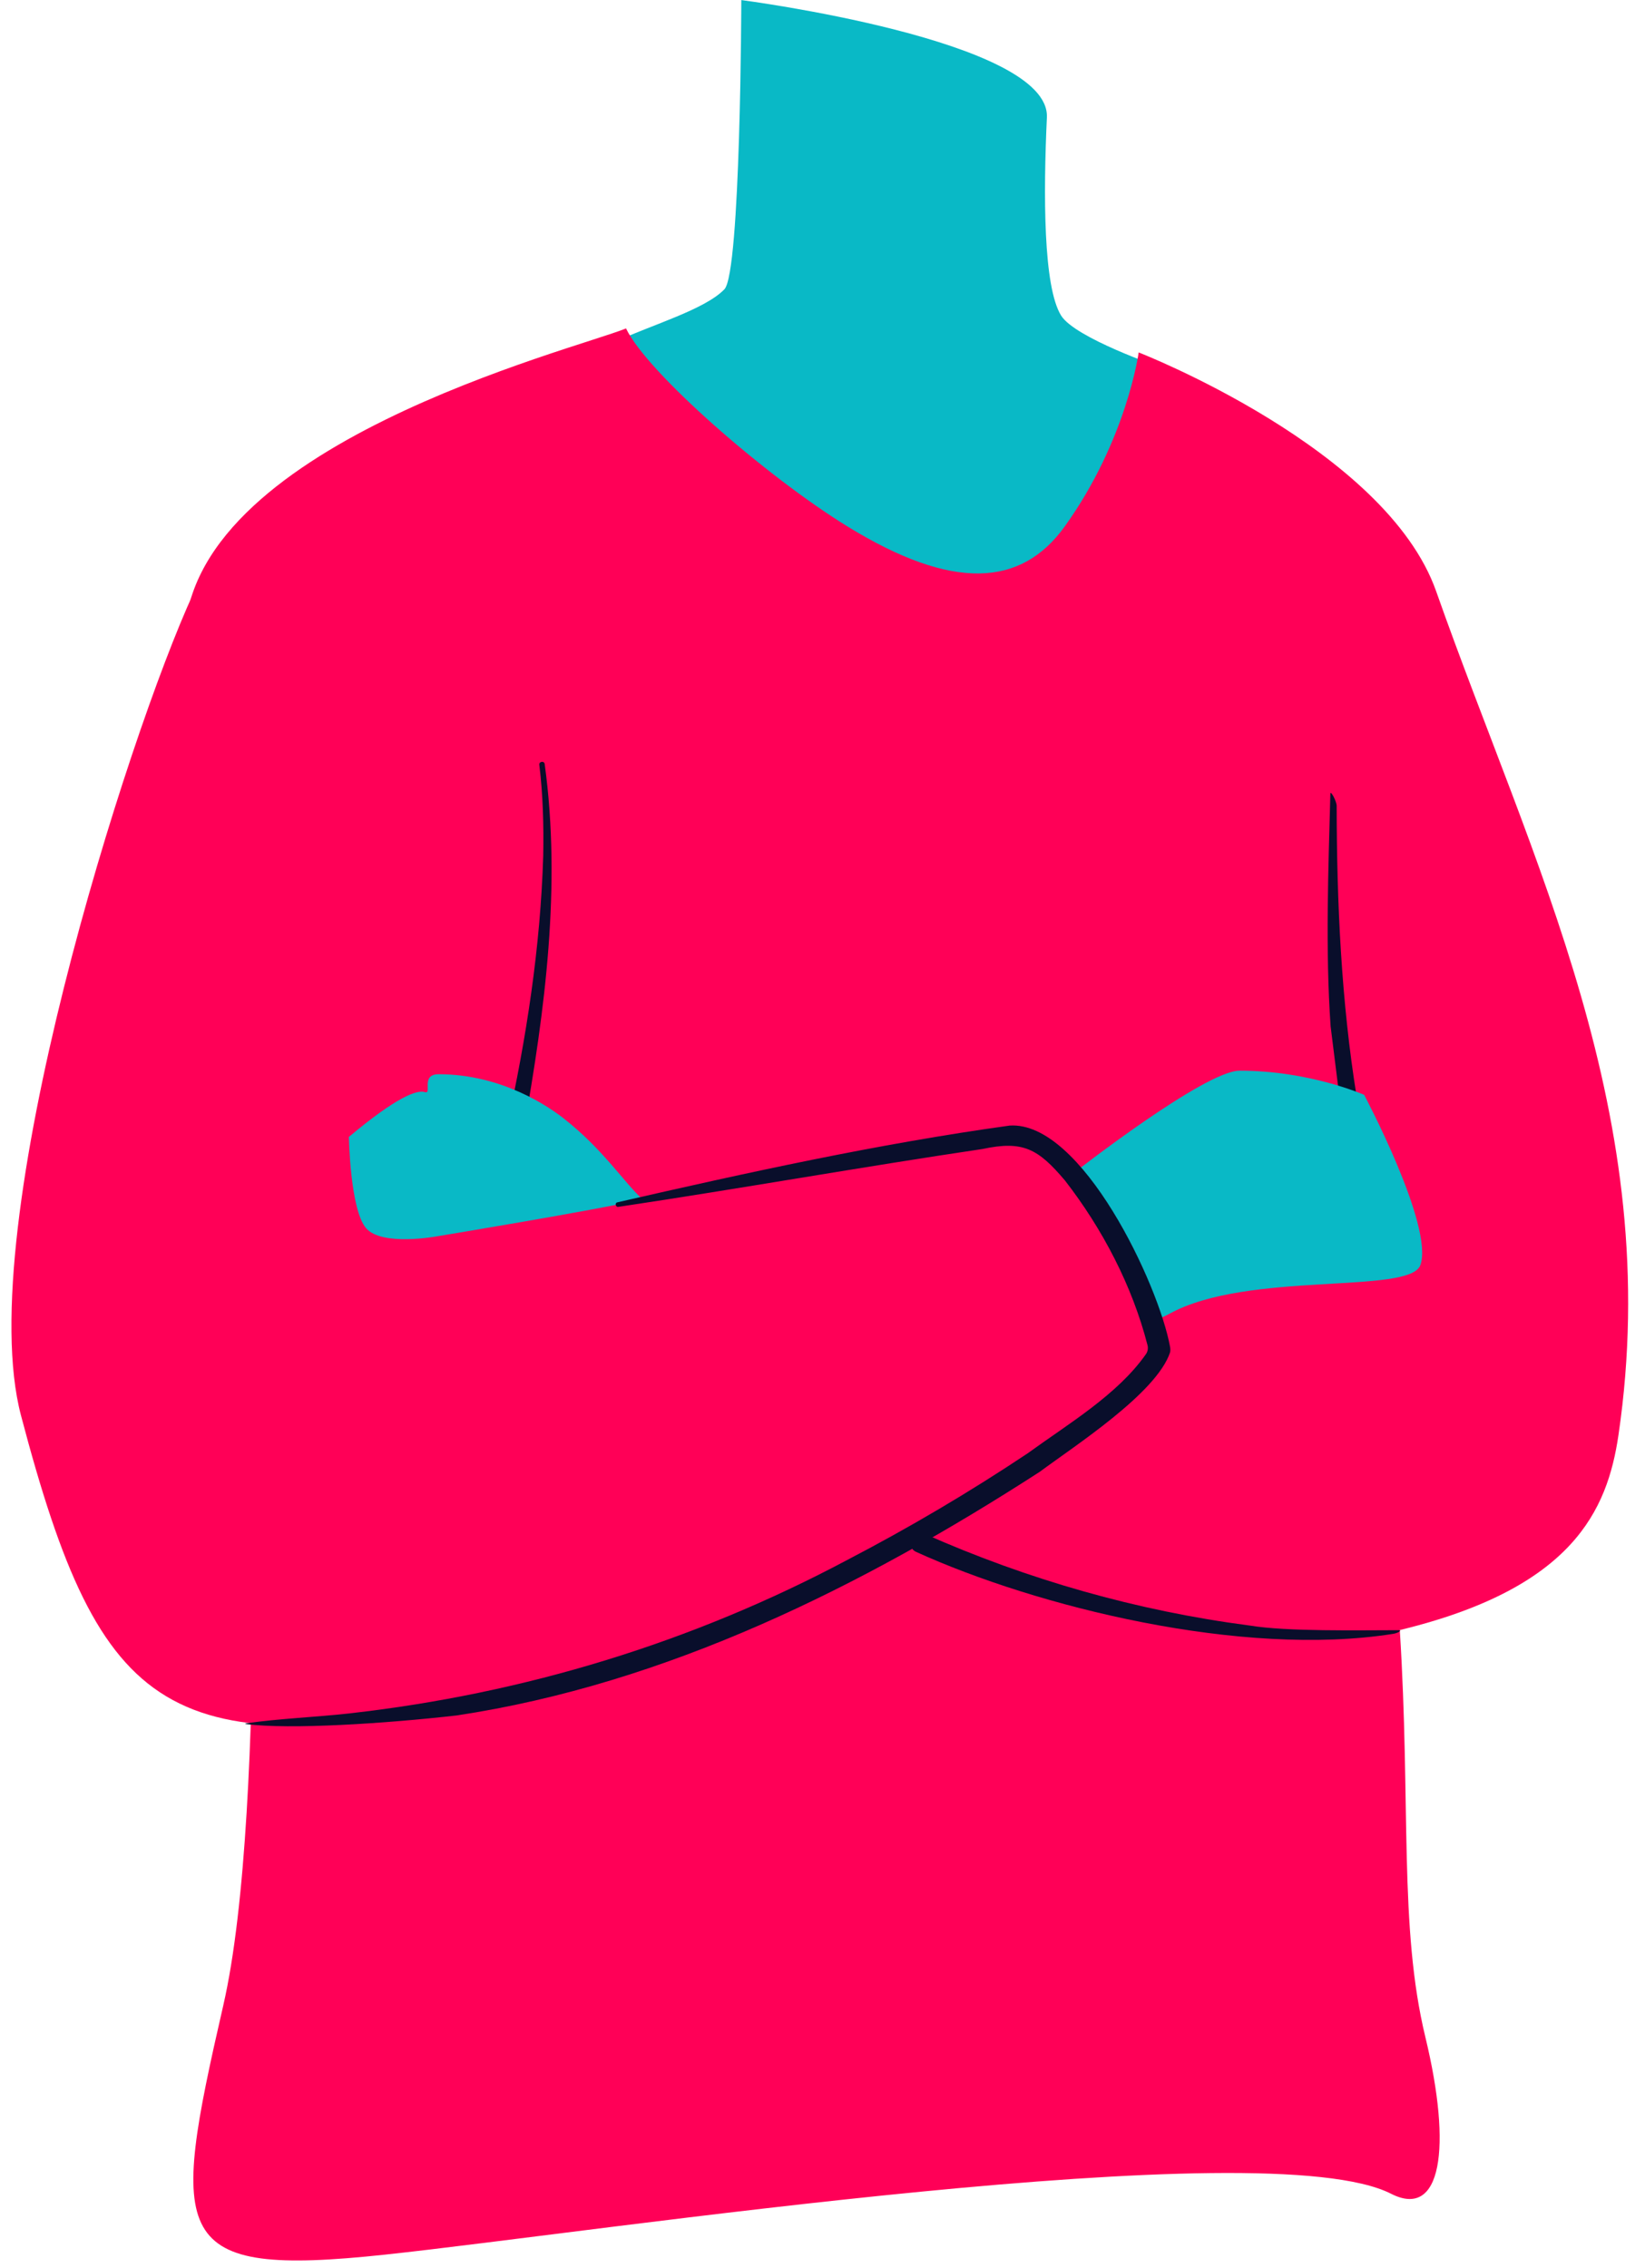
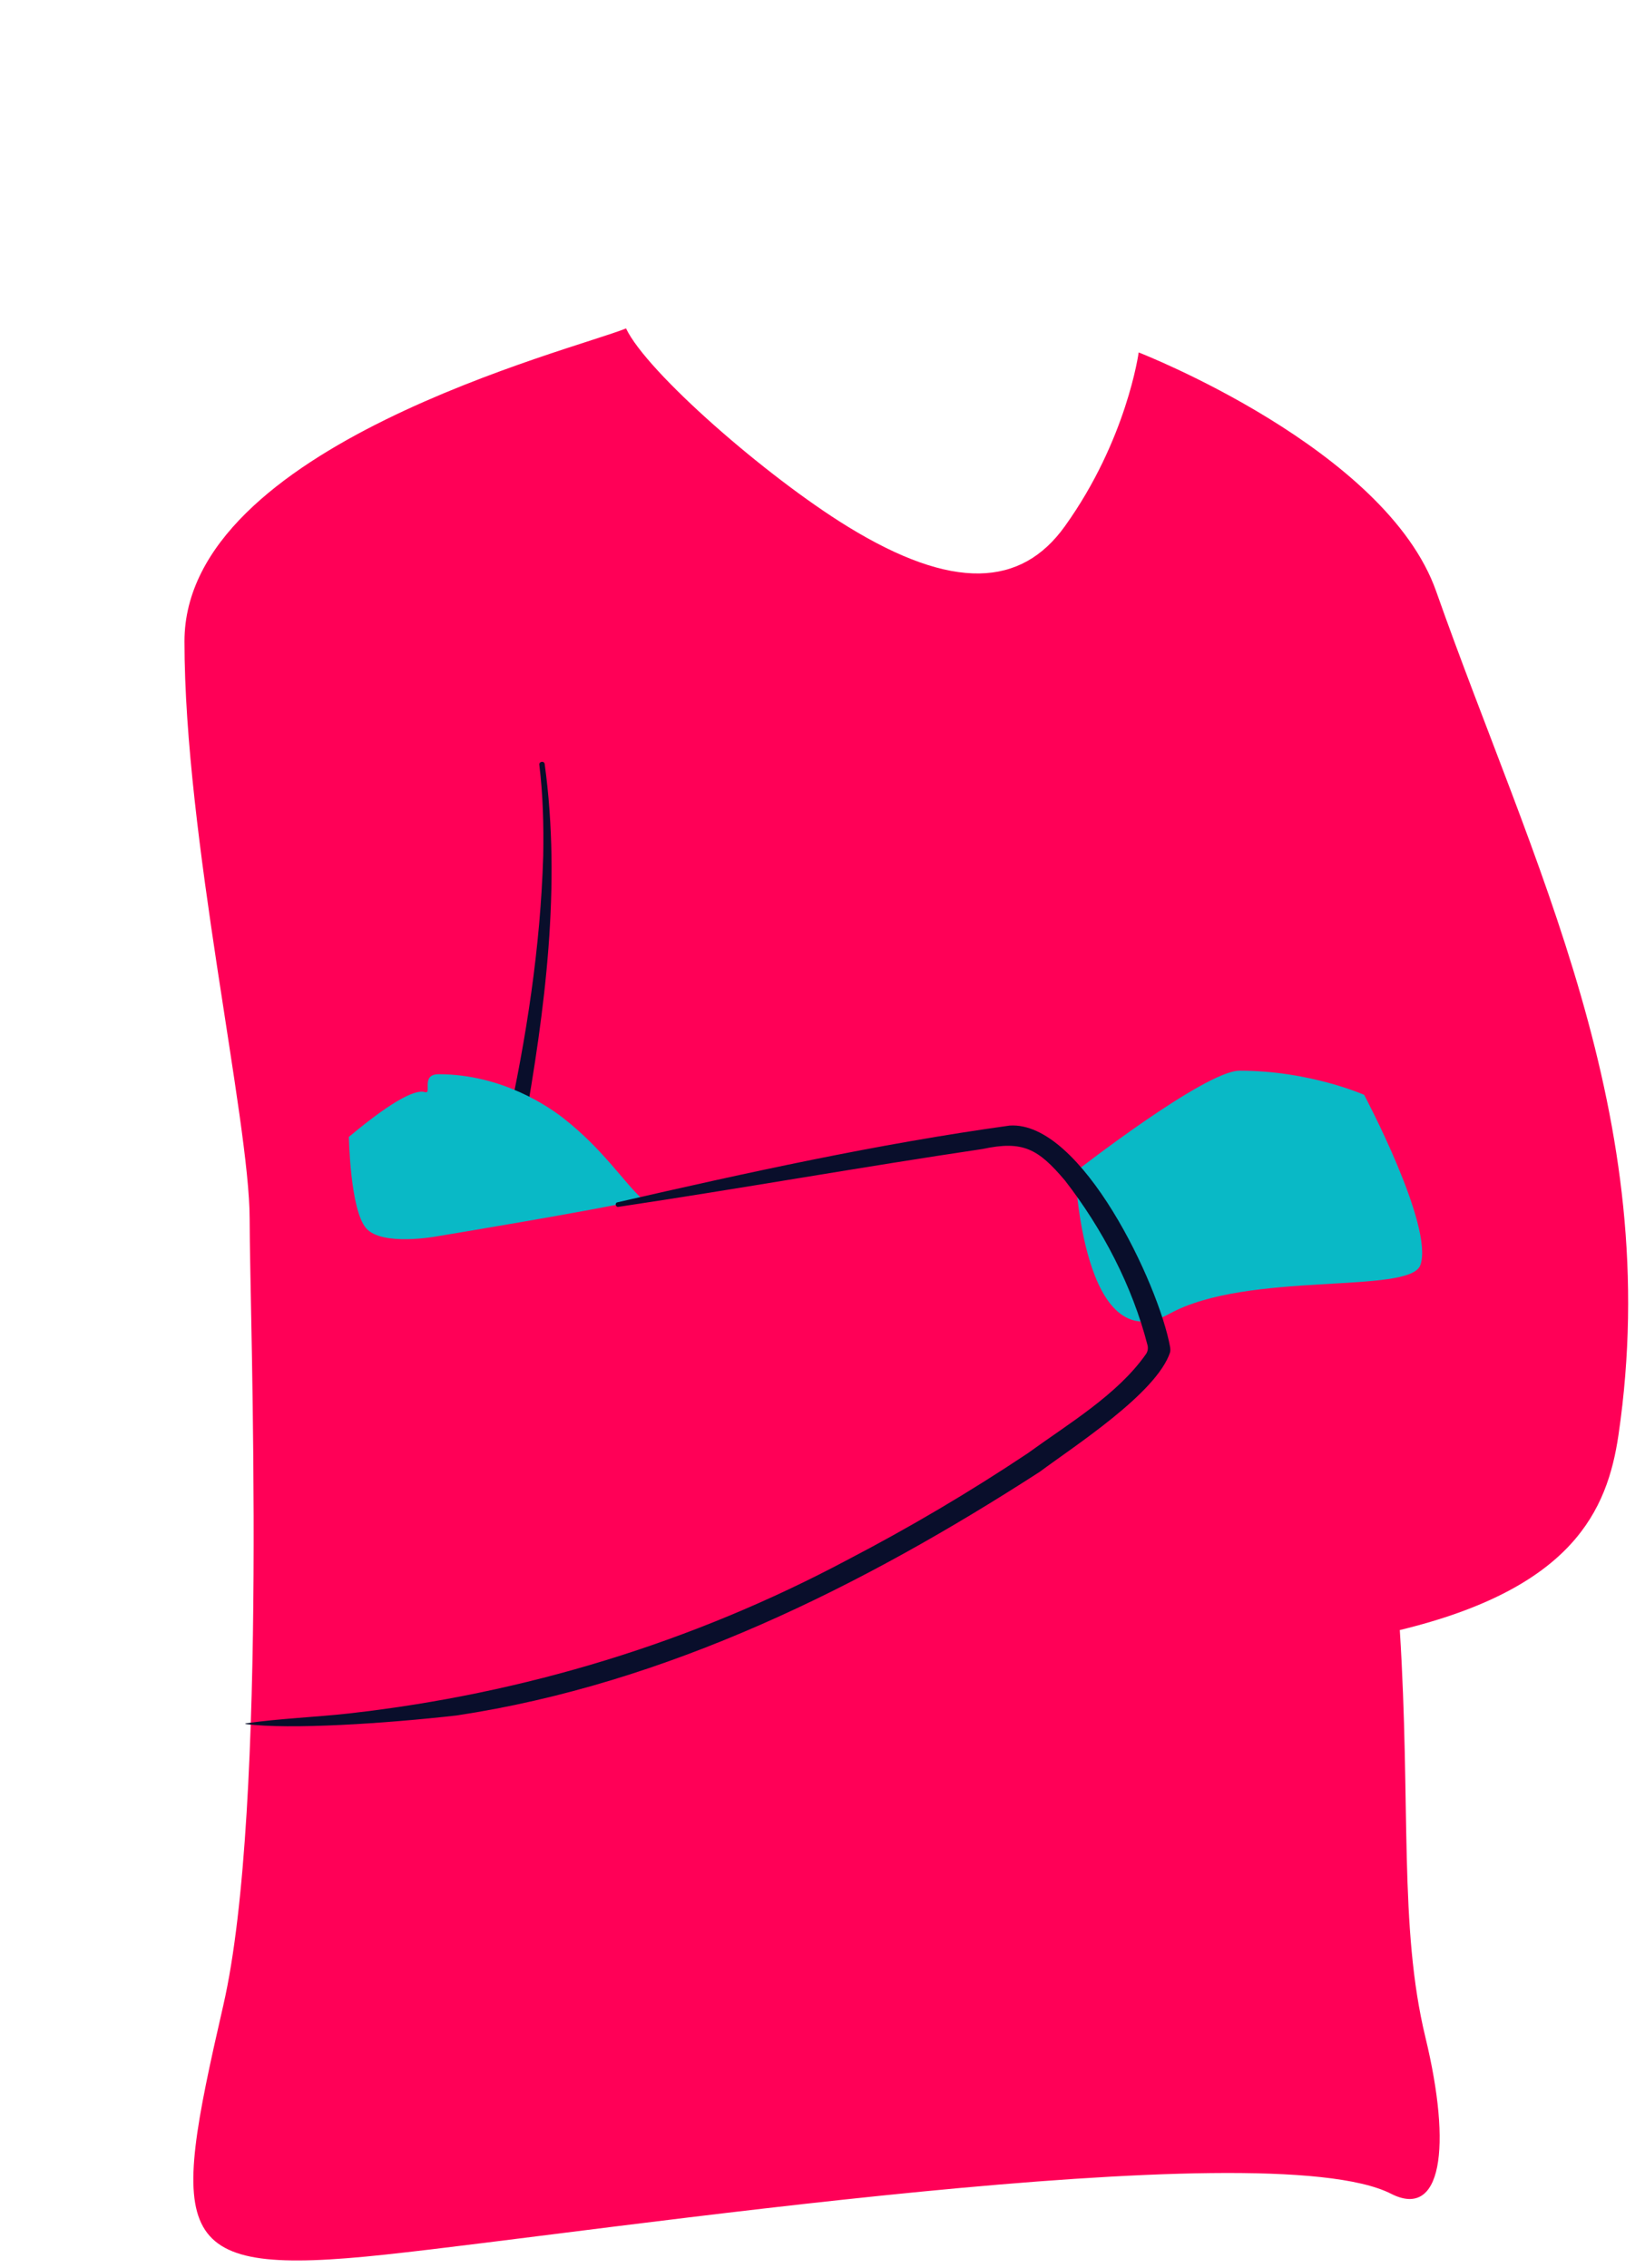
<svg xmlns="http://www.w3.org/2000/svg" width="302px" height="416.4px" viewBox="304.603 405.99 302 416.4" fill="none">
  <g id="Upper Body/Standing/Cross Hand 1">
-     <path id="705:19314" fill-rule="evenodd" clip-rule="evenodd" d="M437.594 459.099C430.46 466.5 399.671 470.026 410.156 482.007C424.434 498.325 466.955 526.999 478.746 527C524.385 527.002 517.65 473.419 517.65 473.419C517.65 473.419 501.971 468.051 499.41 463.929C496.129 458.648 496.141 441.734 496.797 427.55C497.454 413.367 440.697 406 440.697 406C440.697 406 440.593 455.989 437.594 459.099Z" fill="#09B9C6" />
    <g id="tshirt">
      <path id="Fill 4" fill-rule="evenodd" clip-rule="evenodd" d="M513.648 470.696C513.648 470.696 511.484 486.743 500.078 502.636C492.09 513.766 479.525 514.542 460.176 502.636C445.221 493.434 423.363 474.347 419.533 466.288C409.725 470.278 338.469 487.881 338.469 523.749C338.469 559.616 350.434 611.677 350.434 629.772C350.434 647.868 353.954 737.767 345.596 774.166C335.703 817.248 335.703 824.161 375.23 819.941C414.757 815.721 536.947 797.017 559.994 808.762C569.211 813.459 571.224 800.454 566.28 779.996C561.398 759.795 563.627 737.375 561.588 705.264C593.334 697.57 599.698 683.314 601.734 669.446C610.329 610.886 585.9 564.594 568.26 514.542C559.019 488.321 513.648 470.696 513.648 470.696Z" fill="#FF0057" />
-       <path id="Fill 6" fill-rule="evenodd" clip-rule="evenodd" d="M553.676 607.372C553.813 608.233 553.224 609.042 552.36 609.174C551.485 609.311 550.666 608.691 550.558 607.814L548.886 594.425C547.901 580.382 548.479 565.28 548.838 551.751C548.839 550.936 549.993 553.096 549.998 553.937C550.019 571.663 550.838 589.88 553.676 607.372Z" fill="#090E2B" />
      <path id="705:19318" fill-rule="evenodd" clip-rule="evenodd" d="M502 621.145C502 621.145 525.775 602.575 532.17 602.566C545.006 602.547 555.041 607.001 555.041 607.001C555.041 607.001 567.843 631.061 565.373 638.231C563.481 643.723 533.688 639.253 519.283 647.201C503.334 656.001 502 621.145 502 621.145Z" fill="#09B9C6" />
-       <path id="Fill 10" fill-rule="evenodd" clip-rule="evenodd" d="M396.608 631.36C396.608 631.36 466.169 616.785 490.02 614.474C503.881 613.132 516.384 645.501 517.487 653.584C518.587 661.666 451.032 707.375 396.608 718.034C335.447 730.015 323.185 721.825 308.451 665.845C299.374 631.36 328.019 541.168 340.098 514.93C350.432 492.481 409.013 544.319 409.013 544.319L396.608 631.36Z" fill="#FF0057" />
      <path id="Fill 12" fill-rule="evenodd" clip-rule="evenodd" d="M404.6 546.267C407.671 568.661 404.666 591.378 400.74 613.489C400.38 615.483 397.226 614.9 397.648 612.887C401.248 596.556 403.824 579.851 404.331 563.108C404.434 557.533 404.292 551.947 403.615 546.413C403.516 545.799 404.512 545.618 404.6 546.267" fill="#090E2B" />
      <path id="705:19321" fill-rule="evenodd" clip-rule="evenodd" d="M368.656 614.723C377.311 607.474 381.107 606.024 382.612 606.501C383.999 606.941 381.75 603.215 385.141 603.215C396.885 603.215 405.551 609.348 408.013 611.272C415.357 617.008 419.113 623.046 422.563 626.176C413.786 628.209 384.881 632.965 384.881 632.965C384.881 632.965 374.708 634.892 371.796 631.463C368.873 628.02 368.656 614.723 368.656 614.723Z" fill="#09B9C6" />
      <path id="Fill 16" fill-rule="evenodd" clip-rule="evenodd" d="M417.954 626.731C441.798 621.273 465.721 616.005 489.965 612.642C503.195 611.773 517.355 641.839 519.421 653.315C519.45 653.484 519.502 654.021 519.404 654.31C516.873 661.828 501.805 671.502 495.5 676.201C462.957 697.222 427.044 715.14 388.401 720.946C375.578 722.409 357.656 723.597 349.622 722.502C349.539 722.491 349.672 722.405 349.925 722.368C355.913 721.504 362.69 721.248 368.857 720.551C400.896 716.931 431.755 707.506 460.115 692.409C471.501 686.481 482.579 679.944 493.235 672.838C500.731 667.395 509.769 662.05 514.982 654.605C515.314 654.132 515.414 653.529 515.272 652.969C512.483 642.076 506.986 631.583 500.118 622.729C495.187 616.901 492.409 615.35 484.985 616.943C463.148 620.181 439.912 624.315 418.116 627.569C417.628 627.661 417.407 626.841 417.954 626.731" fill="#090E2B" />
-       <path id="Fill 18" fill-rule="evenodd" clip-rule="evenodd" d="M560.318 705.968C532.601 710.345 494.954 701.004 472.747 690.892C470.619 689.851 472.294 686.503 474.412 687.628C493.196 695.966 513.289 701.733 534.054 704.437C540.889 705.566 553.935 705.288 561.498 705.288C561.926 705.296 561.376 705.801 560.318 705.968Z" fill="#090E2B" />
    </g>
  </g>
</svg>